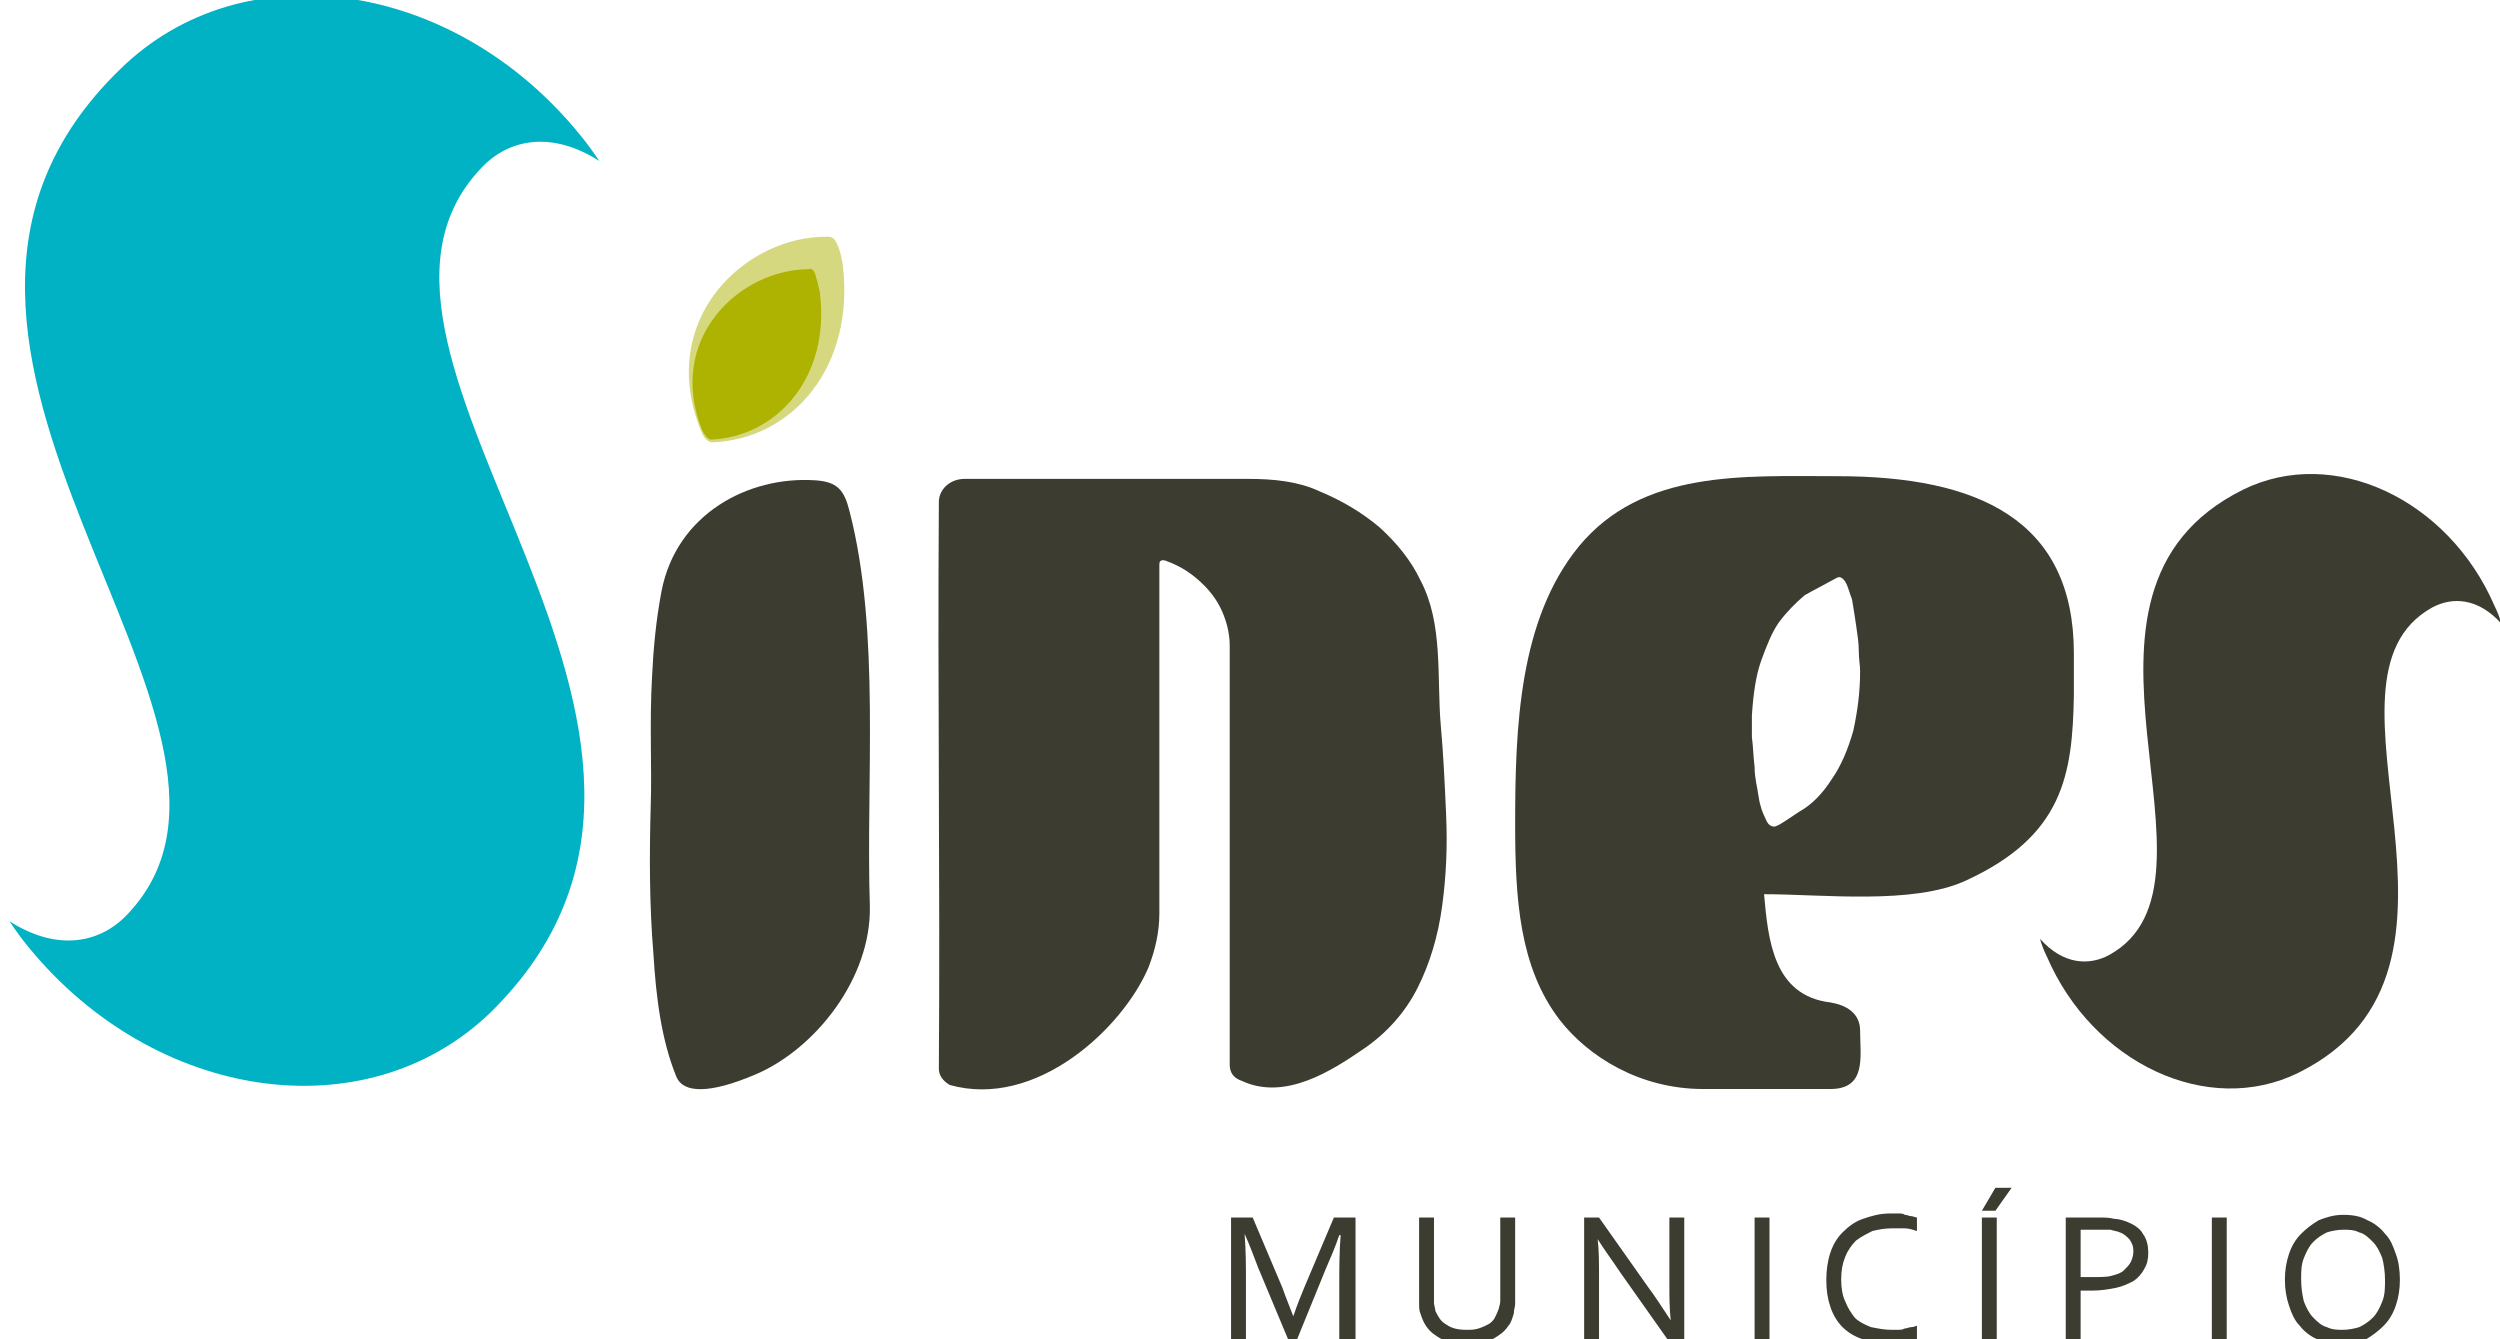
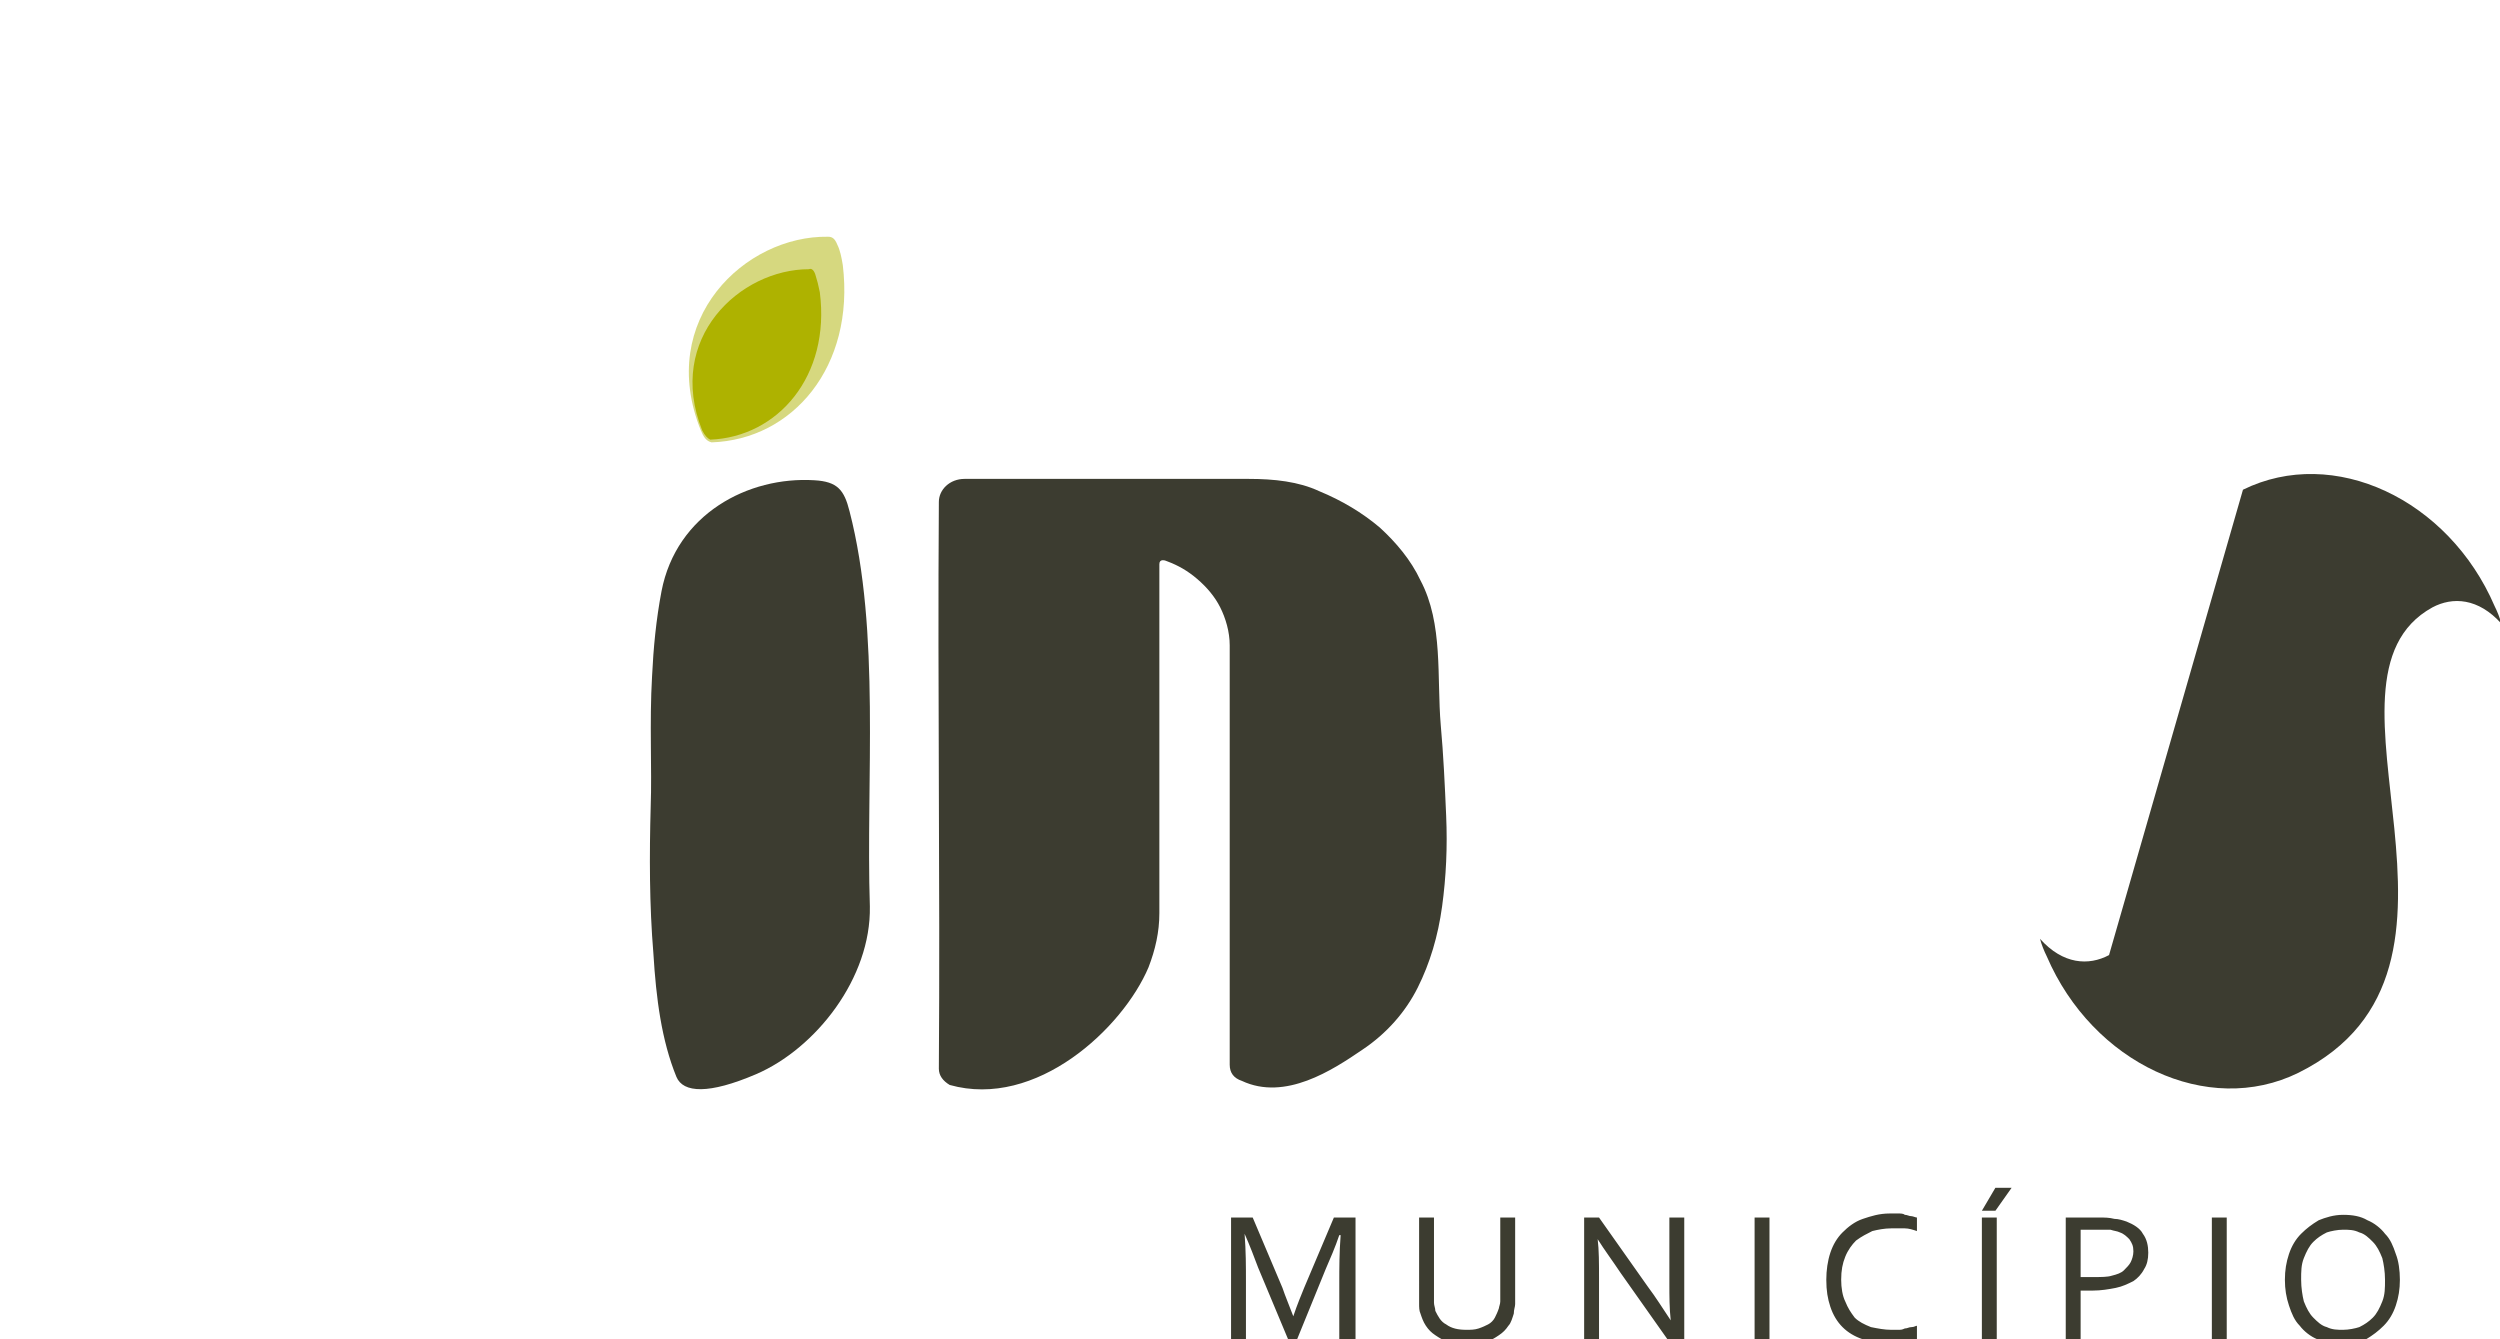
<svg xmlns="http://www.w3.org/2000/svg" version="1.1" id="Layer_1" x="0px" y="0px" viewBox="0 0 184.8 99" style="enable-background:new 0 0 184.8 99;" xml:space="preserve">
  <style type="text/css">
	.st0{fill-rule:evenodd;clip-rule:evenodd;fill:#3C3C30;}
	.st1{fill-rule:evenodd;clip-rule:evenodd;fill:#00B2C4;}
	.st2{opacity:0.5;fill-rule:evenodd;clip-rule:evenodd;fill:#AEB200;}
	.st3{fill-rule:evenodd;clip-rule:evenodd;fill:#AEB200;}
</style>
  <path class="st0" d="M95.8,99.2h-0.5L93,93.7c-0.3-0.8-0.6-1.6-1-2.5H92c0.1,1.3,0.1,2.4,0.1,3.5v4.4h-1.1V90h1.6l2.2,5.2  c0.2,0.6,0.5,1.3,0.8,2.1h0c0.3-0.9,0.6-1.6,0.8-2.1l2.2-5.2h1.6v9.2H99v-4.4c0-1,0-2.2,0.1-3.5h-0.1c-0.3,0.9-0.7,1.8-1,2.5  L95.8,99.2L95.8,99.2z M108.4,98.3c0.3,0,0.6,0,0.9-0.1c0.3-0.1,0.5-0.2,0.7-0.3c0.2-0.1,0.4-0.3,0.5-0.5c0.1-0.2,0.2-0.4,0.3-0.7  c0-0.1,0.1-0.3,0.1-0.5c0-0.2,0-0.4,0-0.5V90h1.1v5.7c0,0.2,0,0.4,0,0.7c0,0.2-0.1,0.4-0.1,0.7c-0.1,0.3-0.2,0.7-0.4,0.9  c-0.2,0.3-0.4,0.5-0.7,0.7c-0.3,0.2-0.6,0.4-1,0.5c-0.4,0.1-0.8,0.2-1.4,0.2c-0.5,0-0.9-0.1-1.3-0.2c-0.4-0.1-0.7-0.3-1-0.5  c-0.3-0.2-0.5-0.4-0.7-0.7c-0.2-0.3-0.3-0.6-0.4-0.9c-0.1-0.2-0.1-0.5-0.1-0.7c0-0.3,0-0.5,0-0.8V90h1.1v5.7c0,0.2,0,0.4,0,0.6  c0,0.2,0.1,0.4,0.1,0.6c0.2,0.4,0.4,0.8,0.8,1C107.3,98.2,107.8,98.3,108.4,98.3L108.4,98.3z M121.8,95.1c0.6,0.8,1.1,1.6,1.7,2.5h0  c-0.1-0.9-0.1-1.8-0.1-2.7V90h1.1v9.2h-1.1l-3.6-5.1c-0.6-0.9-1.2-1.7-1.7-2.5h0c0.1,0.8,0.1,1.8,0.1,2.9v4.7h-1.1V90h1.1  L121.8,95.1L121.8,95.1z M129.7,99.2V90h1.1v9.2H129.7L129.7,99.2z M139.8,90.8c-0.5,0-1,0.1-1.4,0.2c-0.4,0.2-0.8,0.4-1.2,0.7  c-0.3,0.3-0.6,0.7-0.8,1.2c-0.2,0.5-0.3,1-0.3,1.7c0,0.6,0.1,1.2,0.3,1.6c0.2,0.5,0.4,0.8,0.7,1.2c0.3,0.3,0.7,0.5,1.2,0.7  c0.5,0.1,1,0.2,1.5,0.2c0.2,0,0.3,0,0.5,0c0.2,0,0.3,0,0.5-0.1c0.2,0,0.3-0.1,0.5-0.1c0.2,0,0.3-0.1,0.4-0.1v1  c-0.3,0.1-0.6,0.2-0.9,0.2c-0.4,0.1-0.7,0.1-1.1,0.1c-0.8,0-1.4-0.1-2-0.3s-1.1-0.5-1.5-0.9c-0.4-0.4-0.7-0.9-0.9-1.5  c-0.2-0.6-0.3-1.2-0.3-2c0-0.7,0.1-1.4,0.3-2c0.2-0.6,0.5-1.1,0.9-1.5c0.4-0.4,0.9-0.8,1.5-1c0.6-0.2,1.2-0.4,2-0.4  c0.2,0,0.4,0,0.6,0c0.2,0,0.4,0,0.5,0.1c0.2,0,0.3,0.1,0.5,0.1c0.1,0,0.3,0.1,0.4,0.1v1c-0.3-0.1-0.6-0.2-0.9-0.2  C140.5,90.8,140.2,90.8,139.8,90.8L139.8,90.8z M146.5,99.2V90h1.1v9.2H146.5L146.5,99.2z M148.7,87.8l-1.2,1.7h-1l1-1.7H148.7  L148.7,87.8z M153.8,99.2h-1.1V90h2.5c0.4,0,0.7,0,1.1,0.1c0.3,0,0.6,0.1,0.9,0.2c0.5,0.2,1,0.5,1.2,0.9c0.3,0.4,0.4,0.9,0.4,1.4  c0,0.5-0.1,0.9-0.3,1.2c-0.2,0.4-0.5,0.7-0.8,0.9c-0.4,0.2-0.8,0.4-1.3,0.5c-0.5,0.1-1.1,0.2-1.7,0.2c-0.3,0-0.6,0-0.9,0V99.2  L153.8,99.2z M153.8,94.4c0.1,0,0.3,0,0.5,0c0.2,0,0.3,0,0.5,0c0.5,0,1,0,1.3-0.1c0.4-0.1,0.7-0.2,0.9-0.4c0.2-0.2,0.4-0.4,0.5-0.6  c0.1-0.2,0.2-0.5,0.2-0.8c0-0.4-0.1-0.6-0.3-0.9c-0.2-0.2-0.4-0.4-0.7-0.5c-0.2-0.1-0.4-0.1-0.7-0.2c-0.3,0-0.6,0-0.9,0h-1.3V94.4  L153.8,94.4z M163.5,99.2V90h1.1v9.2H163.5L163.5,99.2z M176.3,94.6c0-0.6-0.1-1.2-0.2-1.6c-0.2-0.5-0.4-0.9-0.7-1.2  c-0.3-0.3-0.6-0.6-1-0.7c-0.4-0.2-0.8-0.2-1.2-0.2c-0.4,0-0.9,0.1-1.2,0.2c-0.4,0.2-0.7,0.4-1,0.7c-0.3,0.3-0.5,0.7-0.7,1.2  c-0.2,0.5-0.2,1-0.2,1.6c0,0.6,0.1,1.2,0.2,1.6c0.2,0.5,0.4,0.9,0.7,1.2c0.3,0.3,0.6,0.6,1,0.7c0.4,0.2,0.8,0.2,1.2,0.2  c0.4,0,0.9-0.1,1.2-0.2c0.4-0.2,0.7-0.4,1-0.7c0.3-0.3,0.5-0.7,0.7-1.2C176.3,95.7,176.3,95.2,176.3,94.6L176.3,94.6z M177.4,94.6  c0,0.7-0.1,1.3-0.3,1.9c-0.2,0.6-0.5,1.1-0.9,1.5c-0.4,0.4-0.8,0.7-1.3,1c-0.5,0.2-1.1,0.4-1.8,0.4c-0.7,0-1.3-0.1-1.8-0.4  c-0.5-0.2-1-0.6-1.3-1c-0.4-0.4-0.6-0.9-0.8-1.5c-0.2-0.6-0.3-1.2-0.3-1.9c0-0.7,0.1-1.3,0.3-1.9c0.2-0.6,0.5-1.1,0.9-1.5  c0.4-0.4,0.8-0.7,1.3-1c0.5-0.2,1.1-0.4,1.8-0.4c0.7,0,1.3,0.1,1.8,0.4c0.5,0.2,1,0.6,1.3,1c0.4,0.4,0.6,0.9,0.8,1.5  C177.3,93.2,177.4,93.9,177.4,94.6z" />
  <path class="st0" d="M92.3,35.4h-21c-1.1,0-1.9,0.8-1.9,1.7c-0.1,14.1,0.1,27.8,0,41.9c0,0.5,0.3,0.9,0.8,1.2  C76.6,82,83,76,84.9,71.5c0.5-1.3,0.8-2.6,0.8-4c0-2.7,0-5.1,0-7.4c0-2.3,0-4.5,0-6.6c0-2.1,0-4.4,0-6.6l0-5.2  c0-0.4,0.4-0.3,0.6-0.2c0.8,0.3,1.5,0.7,2.2,1.3c0.7,0.6,1.3,1.3,1.7,2.1c0.4,0.8,0.7,1.8,0.7,2.8c0,5.2,0,10.4,0,15.5  c0,5.2,0,10.3,0,15.5c0,0.6,0.3,1,0.9,1.2c3.2,1.5,6.7-0.8,8.9-2.3c1.8-1.2,3.2-2.8,4.1-4.6c0.9-1.8,1.5-3.8,1.8-6  c0.3-2.2,0.4-4.4,0.3-6.7c-0.1-2.3-0.2-4.5-0.4-6.7c-0.3-3.5,0.2-7.5-1.5-10.7c-0.7-1.5-1.8-2.8-3-3.9c-1.3-1.1-2.8-2-4.5-2.7  C96,35.6,94.2,35.4,92.3,35.4z" />
-   <path class="st1" d="M8.9,5.1C18-3.8,33.6-1.5,42.9,10c0.5,0.6,1,1.3,1.4,1.9c-3.6-2.3-6.8-1.6-8.8,0.6c-13.1,14,21.9,41.7,0.7,62.4  C27,83.7,11.4,81.4,2.1,70c-0.5-0.6-1-1.3-1.4-1.9c3.6,2.3,6.8,1.6,8.8-0.6C22.6,53.5-12.4,25.7,8.9,5.1z" />
  <path class="st0" d="M64.3,67c0.1,5.3-4,10.5-8.4,12.4c-3.5,1.5-5.4,1.4-5.9,0.2c-1.1-2.7-1.5-5.8-1.7-9.1  c-0.3-3.6-0.3-7.3-0.2-10.9c0.1-2.7-0.1-6.2,0.1-9.6c0.1-2.1,0.3-4.2,0.7-6.3c1.1-5.7,6.4-8.5,11.3-8.2c1.7,0.1,2.2,0.7,2.6,2.3  C65.1,46.7,64,57.7,64.3,67z" />
  <path class="st2" d="M61.2,17.5c-6.1-0.1-12.7,6.1-9.4,14.3c0.2,0.5,0.4,0.8,0.8,0.9c6-0.2,10.6-5.6,9.7-13.1  c-0.1-0.6-0.2-1.1-0.4-1.5C61.7,17.6,61.5,17.5,61.2,17.5z" />
  <path class="st3" d="M59.8,19.9c-5.1,0-10.6,5.1-7.9,11.9c0.2,0.4,0.4,0.6,0.6,0.7c5-0.2,8.9-4.7,8.1-10.9c-0.1-0.5-0.2-0.9-0.3-1.2  C60.2,20,60,19.8,59.8,19.9z" />
-   <path class="st0" d="M165.8,36.2c6.7-3.3,15.2,0.7,18.6,8.6c0.2,0.4,0.4,0.9,0.5,1.3c-1.7-1.9-3.6-2-5.1-1.2  c-9.8,5.4,5.6,26.7-9.9,34.4c-6.7,3.3-15.2-0.7-18.6-8.6c-0.2-0.4-0.4-0.9-0.5-1.3c1.7,1.9,3.6,2,5.1,1.2  C165.7,65.2,150.3,43.9,165.8,36.2z" />
-   <path class="st0" d="M112,60.9c0,5.5,0.3,10.6,3.3,14.5c2.1,2.7,5.9,5.1,10.6,5.1h9.4c2.7,0,2.2-2.4,2.2-4.3c0-1.3-1-1.9-2.2-2.1  c-4.2-0.5-4.6-4.6-4.9-8c4.3,0,11,0.8,14.9-1c7.2-3.3,7.9-7.8,8-13.7v-3.1c0-9.9-7.1-13.1-17.5-13.1c-6.9,0-14.4-0.5-19.1,5.2  C112.3,45.8,112,53.7,112,60.9L112,60.9z M135.8,42.7c0.2-0.1,0.4,0,0.6,0.3c0.2,0.3,0.3,0.8,0.5,1.3c0.1,0.6,0.2,1.2,0.3,1.9  c0.1,0.7,0.2,1.3,0.2,1.9c0,0.6,0.1,1.1,0.1,1.5c0,1.6-0.2,3-0.5,4.4c-0.4,1.4-0.9,2.6-1.6,3.6c-0.7,1.1-1.5,1.9-2.4,2.4  c-0.3,0.2-0.6,0.4-0.9,0.6c-0.3,0.2-0.6,0.4-0.9,0.5c-0.3,0-0.5-0.1-0.7-0.6c-0.2-0.4-0.4-0.9-0.5-1.6c-0.1-0.7-0.3-1.4-0.3-2.2  c-0.1-0.8-0.1-1.5-0.2-2.2c0-0.7,0-1.2,0-1.6c0.1-1.6,0.3-3,0.7-4.1s0.8-2.1,1.3-2.8c0.6-0.8,1.2-1.4,1.9-2  C134.1,43.6,134.9,43.2,135.8,42.7z" />
+   <path class="st0" d="M165.8,36.2c6.7-3.3,15.2,0.7,18.6,8.6c0.2,0.4,0.4,0.9,0.5,1.3c-1.7-1.9-3.6-2-5.1-1.2  c-9.8,5.4,5.6,26.7-9.9,34.4c-6.7,3.3-15.2-0.7-18.6-8.6c-0.2-0.4-0.4-0.9-0.5-1.3c1.7,1.9,3.6,2,5.1,1.2  z" />
</svg>